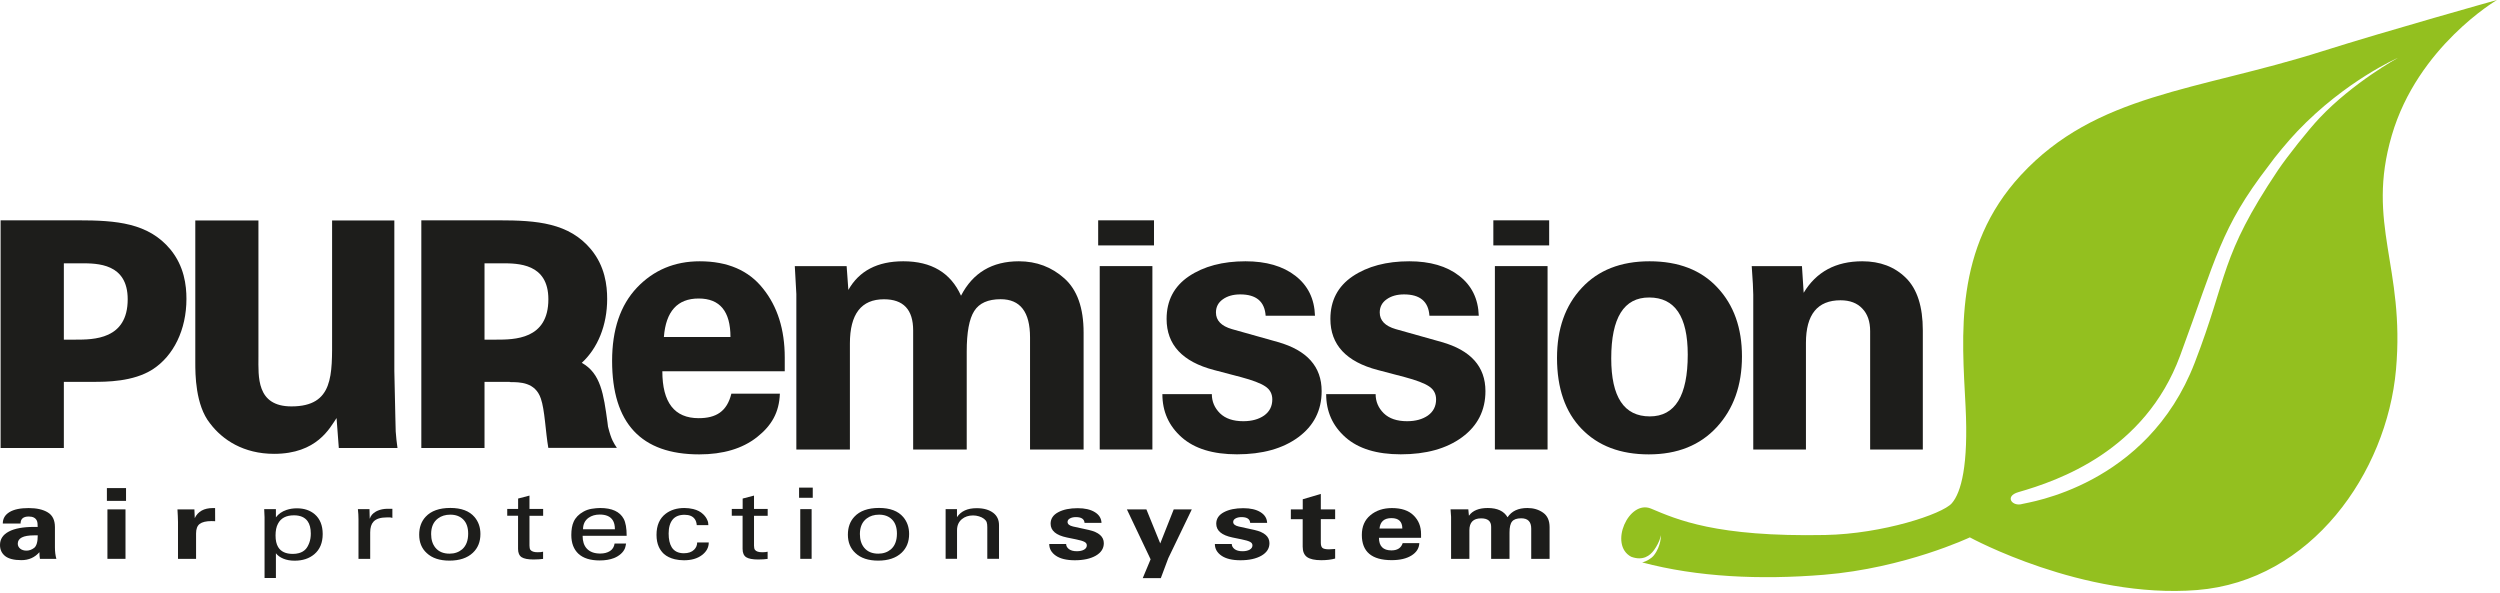
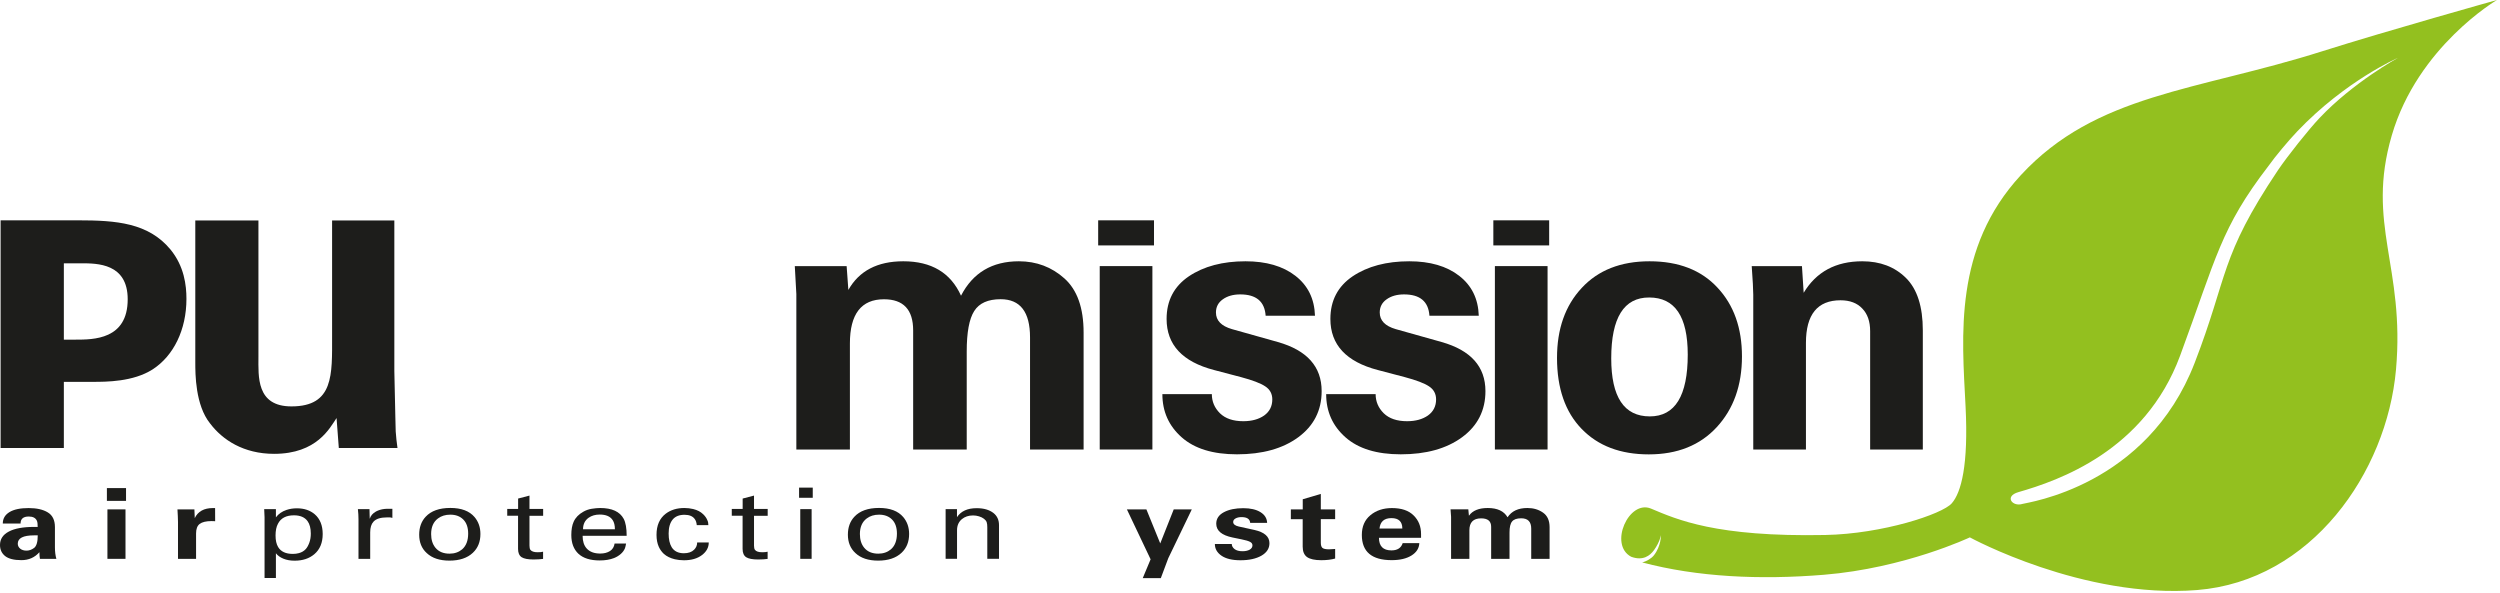
<svg xmlns="http://www.w3.org/2000/svg" width="100%" height="100%" viewBox="0 0 755 179" xml:space="preserve" style="fill-rule:evenodd;clip-rule:evenodd;stroke-linejoin:round;stroke-miterlimit:2;">
  <g>
    <g>
      <g>
        <g>
          <g>
            <path d="M119.503,130.311c-0,-1.759 -0.144,-3.519 -0.413,-18.241l-0,-45.496l-18.798,-0l-0,34.957c-0,11.616 0.556,21.203 -12.281,21.203c-10.665,0 -9.964,-9.048 -9.964,-14.991l-0,-41.169l-19.068,-0l0,42.928c0,3.376 0,12.837 4.453,18.367c3.77,4.992 10.144,9.193 19.337,9.193c12.962,-0 16.841,-7.828 18.869,-10.809l0.683,9.049l17.72,0c-0.269,-1.885 -0.395,-3.106 -0.538,-4.991Z" style="fill:#1d1d1b;fill-rule:nonzero;" />
            <path d="M51.439,75.3c-6.661,-7.99 -16.303,-8.762 -27.829,-8.762l-23.43,0l-0,68.764l19.103,0l-0,-19.983l8.636,0c4.219,0 12.298,0 18.187,-3.77c6.32,-4.094 10.198,-11.975 10.198,-21.294c0,-4.093 -0.664,-9.856 -4.865,-14.955Zm-28.727,27.272l-3.429,-0l-0,-23.053l5.206,-0c4.884,-0 14.076,-0 14.076,10.862c0,12.191 -10.305,12.191 -15.853,12.191Z" style="fill:#1d1d1b;fill-rule:nonzero;" />
-             <path d="M183.653,128.965c-0.018,-0.072 -0.018,-0.09 -0.036,-0.126c-0.054,-0.413 -0.108,-0.826 -0.162,-1.329c-1.167,-8.438 -2.011,-14.74 -7.756,-17.936c4.794,-4.399 7.667,-11.311 7.667,-19.301c-0,-4.093 -0.665,-9.874 -4.884,-14.973c-6.661,-7.99 -16.302,-8.762 -27.829,-8.762l-23.412,0l-0,68.764l19.085,0l0,-19.983l7.685,0l-0.126,0.072c3.142,0 7.756,0 9.444,4.956c1.203,3.393 1.418,10.054 2.262,14.901l20.701,0c-0.951,-1.454 -1.67,-2.405 -2.639,-6.283Zm-33.898,-26.393l-3.429,-0l0,-23.053l5.207,-0c4.883,-0 14.076,-0 14.076,10.862c-0,12.191 -10.306,12.191 -15.854,12.191Z" style="fill:#1d1d1b;fill-rule:nonzero;" />
          </g>
          <g>
-             <path d="M200.027,112.124c0,9.443 3.663,14.165 10.97,14.165c5.243,0 8.546,-1.993 9.875,-7.397l14.65,0c-0.215,5.728 -2.513,9.642 -6.93,13.143c-4.417,3.465 -10.234,5.188 -17.433,5.188c-17.542,0 -26.303,-9.408 -26.303,-28.241c-0,-9.444 2.495,-16.823 7.505,-22.12c5.045,-5.296 11.365,-7.954 18.959,-7.954c8.403,0 14.776,2.747 19.103,8.223c4.381,5.441 6.572,12.389 6.572,20.827l-0,4.166l-36.968,-0Zm0.467,-10.342l20.108,-0c0,-7.756 -3.195,-11.634 -9.605,-11.634c-6.41,-0 -9.911,3.878 -10.503,11.634Z" style="fill:#1d1d1b;fill-rule:nonzero;" />
            <path d="M256.672,135.751l-16.176,0l-0,-46.95l-0.467,-8.438l15.656,-0l0.52,7.199c3.25,-5.763 8.78,-8.654 16.59,-8.654c8.51,0 14.31,3.466 17.434,10.396c3.572,-6.93 9.39,-10.396 17.487,-10.396c5.314,0 9.911,1.742 13.753,5.189c3.86,3.465 5.781,8.905 5.781,16.338l0,35.334l-16.177,0l0,-33.879c0,-7.685 -2.962,-11.527 -8.869,-11.527c-3.824,0 -6.481,1.185 -7.99,3.573c-1.508,2.352 -2.262,6.428 -2.262,12.227l0,29.588l-16.177,0l0,-35.962c0,-6.284 -2.944,-9.408 -8.815,-9.408c-6.858,0 -10.288,4.453 -10.288,13.358l0,32.012Z" style="fill:#1d1d1b;fill-rule:nonzero;" />
            <rect x="332.116" y="80.363" width="15.907" height="55.389" style="fill:#1d1d1b;fill-rule:nonzero;" />
            <path d="M365.977,119.036c0,2.244 0.826,4.165 2.46,5.781c1.652,1.598 3.986,2.388 7.038,2.388c2.549,0 4.65,-0.574 6.302,-1.724c1.651,-1.185 2.459,-2.818 2.459,-4.865c0,-1.688 -0.718,-3.016 -2.154,-3.95c-1.4,-0.934 -3.824,-1.849 -7.254,-2.765l-8.187,-2.154c-9.551,-2.496 -14.327,-7.631 -14.327,-15.423c-0,-5.548 2.244,-9.839 6.715,-12.873c4.524,-3.034 10.234,-4.543 17.11,-4.543c6.266,0 11.293,1.455 15.064,4.381c3.788,2.927 5.763,6.948 5.924,12.065l-14.901,0c-0.288,-4.291 -2.837,-6.445 -7.667,-6.445c-2.136,-0 -3.914,0.503 -5.296,1.508c-1.365,0.97 -2.047,2.298 -2.047,3.95c-0,2.424 1.616,4.093 4.83,5.027l13.86,3.896c8.816,2.496 13.232,7.433 13.232,14.83c0,5.835 -2.37,10.485 -7.092,13.951c-4.686,3.429 -10.844,5.134 -18.474,5.134c-7.254,0 -12.82,-1.705 -16.698,-5.134c-3.878,-3.43 -5.835,-7.775 -5.835,-13.035l14.938,-0Z" style="fill:#1d1d1b;fill-rule:nonzero;" />
            <path d="M415.441,119.036c-0,2.244 0.826,4.165 2.459,5.781c1.652,1.598 3.986,2.388 7.038,2.388c2.55,0 4.651,-0.574 6.302,-1.724c1.652,-1.185 2.46,-2.818 2.46,-4.865c0,-1.688 -0.718,-3.016 -2.154,-3.95c-1.401,-0.934 -3.825,-1.849 -7.254,-2.765l-8.187,-2.154c-9.552,-2.496 -14.327,-7.631 -14.327,-15.423c-0,-5.548 2.244,-9.839 6.714,-12.873c4.525,-3.034 10.234,-4.543 17.111,-4.543c6.266,0 11.293,1.455 15.063,4.381c3.789,2.927 5.764,6.948 5.925,12.065l-14.902,0c-0.287,-4.291 -2.837,-6.445 -7.666,-6.445c-2.137,-0 -3.914,0.503 -5.297,1.508c-1.364,0.97 -2.046,2.298 -2.046,3.95c-0,2.424 1.615,4.093 4.829,5.027l13.861,3.896c8.815,2.496 13.232,7.433 13.232,14.83c-0,5.835 -2.37,10.485 -7.092,13.951c-4.686,3.429 -10.844,5.134 -18.475,5.134c-7.253,0 -12.819,-1.705 -16.697,-5.134c-3.878,-3.43 -5.835,-7.775 -5.835,-13.035l14.938,-0Z" style="fill:#1d1d1b;fill-rule:nonzero;" />
            <rect x="451.457" y="80.363" width="15.907" height="55.389" style="fill:#1d1d1b;fill-rule:nonzero;" />
            <path d="M470.219,108.066c-0,-8.726 2.477,-15.764 7.451,-21.096c4.973,-5.368 11.796,-8.062 20.485,-8.062c8.78,0 15.62,2.658 20.522,7.954c4.937,5.261 7.397,12.191 7.397,20.773c0,8.726 -2.531,15.854 -7.612,21.365c-5.046,5.476 -11.886,8.223 -20.522,8.223c-8.546,0 -15.297,-2.549 -20.27,-7.684c-4.974,-5.117 -7.451,-12.281 -7.451,-21.473Zm16.374,0.162c-0,11.688 3.878,17.523 11.652,17.523c7.631,-0 11.455,-6.212 11.455,-18.655c-0,-11.508 -3.878,-17.254 -11.652,-17.254c-7.631,-0.017 -11.455,6.123 -11.455,18.386Z" style="fill:#1d1d1b;fill-rule:nonzero;" />
            <path d="M545.393,135.751l-15.908,0l0,-46.734c0,-1.509 -0.161,-4.399 -0.466,-8.654l15.171,-0l0.52,8.061c3.807,-6.338 9.714,-9.516 17.703,-9.516c5.386,0 9.785,1.67 13.179,5.028c3.393,3.357 5.099,8.636 5.099,15.853l-0,35.98l-15.908,0l0,-35.764c0,-2.927 -0.79,-5.189 -2.37,-6.823c-1.544,-1.652 -3.734,-2.496 -6.571,-2.496c-6.966,0 -10.449,4.291 -10.449,12.873l-0,32.192Z" style="fill:#1d1d1b;fill-rule:nonzero;" />
          </g>
          <g>
            <path d="M0.844,158.104c-0,-1.472 0.664,-2.621 2.011,-3.447c1.364,-0.826 3.285,-1.221 5.799,-1.221c2.406,0 4.345,0.431 5.781,1.311c1.436,0.861 2.155,2.352 2.155,4.434l-0,6.141c-0,1.274 0.143,2.423 0.431,3.447l-4.956,-0c-0.108,-0.485 -0.161,-1.167 -0.161,-2.011c-1.401,1.598 -3.214,2.406 -5.441,2.406c-2.226,-0 -3.878,-0.413 -4.919,-1.239c-1.023,-0.826 -1.544,-1.939 -1.544,-3.339c-0,-1.76 0.88,-3.107 2.639,-4.04c1.76,-0.952 4.327,-1.419 7.667,-1.419l1.077,0c-0,-0.879 -0.072,-1.49 -0.233,-1.831c-0.378,-0.88 -1.203,-1.31 -2.46,-1.31c-1.652,-0 -2.478,0.7 -2.478,2.118l-5.368,0Zm10.557,3.573l-1.113,-0c-3.286,-0 -4.92,0.844 -4.92,2.514c0,0.61 0.252,1.113 0.736,1.508c0.485,0.395 1.132,0.592 1.904,0.592c0.79,0 1.562,-0.269 2.28,-0.808c0.736,-0.556 1.113,-1.813 1.113,-3.806Z" style="fill:#1d1d1b;fill-rule:nonzero;" />
            <path d="M32.282,147.403l5.781,0l-0,3.861l-5.781,-0l-0,-3.861Zm0.161,6.428l5.458,0l0,14.938l-5.458,-0l0,-14.938Z" style="fill:#1d1d1b;fill-rule:nonzero;" />
            <path d="M64.958,153.436l0.018,3.968c-0.413,-0.018 -0.772,-0.018 -1.077,-0.036c-1.634,-0 -2.837,0.287 -3.573,0.844c-0.754,0.556 -1.113,1.526 -1.113,2.908l-0,7.649l-5.458,-0l-0,-11.15c-0,-0.323 -0.018,-0.915 -0.054,-1.777c-0.036,-0.862 -0.072,-1.526 -0.108,-2.011l5.117,0l0.108,2.639c0.969,-2.029 2.801,-3.034 5.494,-3.034l0.646,0Z" style="fill:#1d1d1b;fill-rule:nonzero;" />
            <path d="M79.896,174.568l-0,-18.349l-0.108,-2.46l3.537,0l0,2.478c0.772,-1.041 1.831,-1.778 3.214,-2.244c0.969,-0.324 1.993,-0.485 3.106,-0.485c2.19,-0 3.986,0.592 5.404,1.795c1.598,1.383 2.406,3.376 2.406,5.979c0,2.639 -0.844,4.668 -2.549,6.104c-1.545,1.293 -3.519,1.939 -5.907,1.939c-1.311,0 -2.442,-0.197 -3.43,-0.61c-0.987,-0.413 -1.741,-0.952 -2.244,-1.634l0,7.469l-3.429,0l-0,0.018Zm3.321,-12.837c0,1.436 0.252,2.585 0.772,3.465c0.844,1.4 2.317,2.083 4.435,2.083c0.664,-0 1.275,-0.072 1.849,-0.234c0.862,-0.233 1.544,-0.646 2.065,-1.221c0.413,-0.448 0.772,-1.095 1.077,-1.921c0.306,-0.826 0.449,-1.741 0.449,-2.765c0,-1.598 -0.323,-2.854 -0.987,-3.77c-0.844,-1.149 -2.209,-1.742 -4.094,-1.742c-2.352,0 -3.968,0.844 -4.829,2.532c-0.503,0.916 -0.737,2.119 -0.737,3.573Z" style="fill:#1d1d1b;fill-rule:nonzero;" />
            <path d="M108.263,168.769l0,-11.958c0,-0.933 -0.053,-1.957 -0.179,-3.052l3.501,0l0.072,2.909c0.287,-0.916 0.915,-1.652 1.885,-2.191c0.736,-0.395 1.58,-0.664 2.549,-0.772c0.27,-0.036 0.539,-0.054 0.79,-0.054l1.616,0l0,2.747l-0.664,-0.143l-0.987,-0c-1.922,-0 -3.268,0.431 -4.058,1.293c-0.664,0.718 -0.988,1.795 -0.988,3.249l0,7.972l-3.537,-0Z" style="fill:#1d1d1b;fill-rule:nonzero;" />
            <path d="M126.595,161.462c-0,-2.191 0.646,-4.004 1.957,-5.405c1.651,-1.777 4.129,-2.657 7.451,-2.657c3.321,0 5.745,0.916 7.307,2.747c1.185,1.401 1.777,3.106 1.777,5.117c0,2.352 -0.754,4.237 -2.28,5.674c-1.67,1.58 -4.039,2.369 -7.074,2.369c-2.944,0 -5.242,-0.754 -6.858,-2.28c-1.544,-1.4 -2.28,-3.267 -2.28,-5.565Zm3.608,-0.18c0,1.706 0.431,3.07 1.293,4.129c0.988,1.203 2.406,1.796 4.273,1.796c1.526,-0 2.783,-0.449 3.806,-1.311c1.203,-1.059 1.814,-2.639 1.814,-4.74c-0,-1.831 -0.485,-3.249 -1.454,-4.237c-0.97,-0.987 -2.281,-1.49 -3.932,-1.49c-1.473,-0 -2.712,0.377 -3.717,1.131c-1.4,1.041 -2.083,2.621 -2.083,4.722Z" style="fill:#1d1d1b;fill-rule:nonzero;" />
            <path d="M153.185,155.77l-0,-2.065l3.285,0l0,-3.142l3.43,-0.897l-0,4.039l4.129,0l-0,2.065l-4.129,0l-0,8.995c-0,0.593 0.089,1.023 0.287,1.293c0.377,0.485 1.095,0.718 2.172,0.718c0.467,-0 0.772,-0.018 0.916,-0.036c0.144,-0.018 0.395,-0.054 0.736,-0.126l0,2.173c-0.323,0.036 -0.736,0.09 -1.257,0.125c-0.52,0.036 -1.059,0.054 -1.616,0.054c-1.669,0 -2.872,-0.233 -3.59,-0.682c-0.719,-0.467 -1.096,-1.293 -1.096,-2.513l0,-10.019l-3.267,0l-0,0.018Z" style="fill:#1d1d1b;fill-rule:nonzero;" />
            <path d="M189.255,161.821l-13.304,-0c-0,1.633 0.412,2.908 1.22,3.806c0.916,1.023 2.281,1.544 4.094,1.544c1.185,-0 2.154,-0.251 2.944,-0.754c0.79,-0.503 1.257,-1.275 1.401,-2.28l3.465,-0c-0.09,0.592 -0.215,1.059 -0.323,1.4c-0.252,0.629 -0.664,1.221 -1.257,1.742c-0.592,0.52 -1.275,0.951 -2.065,1.256c-1.203,0.467 -2.639,0.719 -4.309,0.719c-2.854,-0 -4.991,-0.683 -6.427,-2.011c-1.437,-1.347 -2.155,-3.232 -2.155,-5.656c0,-1.652 0.234,-2.98 0.7,-4.004c0.557,-1.256 1.544,-2.28 2.945,-3.052c0.754,-0.431 1.598,-0.736 2.513,-0.88c0.916,-0.143 1.76,-0.233 2.55,-0.233c3.573,0 5.943,1.095 7.11,3.268c0.592,1.113 0.898,2.819 0.898,5.135Zm-13.179,-1.975l9.624,-0c-0,-1.167 -0.216,-2.083 -0.665,-2.765c-0.736,-1.131 -2.046,-1.688 -3.914,-1.688c-1.328,0 -2.441,0.323 -3.357,0.97c-1.113,0.79 -1.688,1.957 -1.688,3.483Z" style="fill:#1d1d1b;fill-rule:nonzero;" />
            <path d="M213.924,158.589l-3.502,-0c-0.071,-0.772 -0.269,-1.383 -0.592,-1.814c-0.61,-0.879 -1.652,-1.31 -3.106,-1.31c-1.598,-0 -2.801,0.485 -3.591,1.454c-0.79,0.97 -1.203,2.37 -1.203,4.201c0,1.76 0.305,3.124 0.916,4.13c0.754,1.221 1.993,1.831 3.68,1.831c1.347,0 2.388,-0.359 3.106,-1.077c0.611,-0.611 0.916,-1.347 0.916,-2.19l3.501,-0c0,1.508 -0.682,2.782 -2.065,3.824c-1.382,1.041 -3.177,1.562 -5.422,1.562c-1.005,-0 -1.939,-0.108 -2.765,-0.305c-1.346,-0.324 -2.459,-0.862 -3.321,-1.634c-0.646,-0.611 -1.149,-1.311 -1.508,-2.101c-0.467,-1.023 -0.7,-2.226 -0.7,-3.645c-0,-2.854 0.933,-4.973 2.8,-6.391c1.508,-1.131 3.376,-1.706 5.602,-1.706c0.934,0 1.813,0.108 2.657,0.305c1.257,0.306 2.262,0.826 3.017,1.562c0.61,0.575 1.041,1.203 1.292,1.85c0.198,0.413 0.288,0.915 0.288,1.454Z" style="fill:#1d1d1b;fill-rule:nonzero;" />
            <path d="M220.997,155.77l0,-2.065l3.286,0l0,-3.142l3.429,-0.897l0,4.039l4.13,0l-0,2.065l-4.13,0l0,8.995c0,0.593 0.09,1.023 0.288,1.293c0.377,0.485 1.095,0.718 2.172,0.718c0.467,-0 0.772,-0.018 0.916,-0.036c0.143,-0.018 0.395,-0.054 0.736,-0.126l-0,2.173c-0.323,0.036 -0.736,0.09 -1.257,0.125c-0.521,0.036 -1.059,0.054 -1.616,0.054c-1.67,0 -2.873,-0.233 -3.591,-0.682c-0.718,-0.467 -1.095,-1.293 -1.095,-2.513l0,-10.019l-3.268,0l0,0.018Z" style="fill:#1d1d1b;fill-rule:nonzero;" />
            <path d="M241.322,150.33l-0,-3.07l4.129,-0l-0,3.07l-4.129,-0Zm0.359,18.439l-0,-15.01l3.429,0l-0,15.01l-3.429,-0Z" style="fill:#1d1d1b;fill-rule:nonzero;" />
            <path d="M256.062,161.462c-0,-2.191 0.646,-4.004 1.957,-5.405c1.652,-1.777 4.129,-2.657 7.451,-2.657c3.321,0 5.745,0.916 7.307,2.747c1.185,1.401 1.778,3.106 1.778,5.117c-0,2.352 -0.754,4.237 -2.281,5.674c-1.669,1.58 -4.039,2.369 -7.073,2.369c-2.945,0 -5.243,-0.754 -6.859,-2.28c-1.526,-1.4 -2.28,-3.267 -2.28,-5.565Zm3.627,-0.18c-0,1.706 0.43,3.07 1.292,4.129c0.988,1.203 2.406,1.796 4.273,1.796c1.526,-0 2.783,-0.449 3.807,-1.311c1.203,-1.059 1.813,-2.639 1.813,-4.74c0,-1.831 -0.485,-3.249 -1.454,-4.237c-0.97,-0.987 -2.28,-1.49 -3.932,-1.49c-1.472,-0 -2.711,0.377 -3.717,1.131c-1.4,1.041 -2.082,2.621 -2.082,4.722Z" style="fill:#1d1d1b;fill-rule:nonzero;" />
            <path d="M285.578,168.769l0,-15.01l3.43,0l-0,2.424c0.592,-0.898 1.382,-1.58 2.37,-2.029c0.987,-0.467 2.19,-0.682 3.59,-0.682c2.119,-0 3.789,0.485 5.028,1.436c1.131,0.88 1.705,2.101 1.705,3.681l0,10.18l-3.537,-0l0,-9.534c0,-0.628 -0.054,-1.149 -0.179,-1.508c-0.126,-0.377 -0.395,-0.718 -0.808,-1.041c-0.413,-0.323 -0.934,-0.575 -1.526,-0.754c-0.593,-0.18 -1.185,-0.27 -1.778,-0.27c-1.364,0 -2.477,0.377 -3.375,1.113c-0.988,0.826 -1.472,1.94 -1.472,3.376l-0,8.618l-3.448,-0Z" style="fill:#1d1d1b;fill-rule:nonzero;" />
-             <path d="M321.971,164.262c0,0.611 0.288,1.131 0.844,1.562c0.557,0.431 1.365,0.647 2.406,0.647c0.88,-0 1.598,-0.162 2.155,-0.467c0.556,-0.323 0.844,-0.754 0.844,-1.311c-0,-0.467 -0.252,-0.808 -0.737,-1.059c-0.484,-0.251 -1.31,-0.503 -2.477,-0.736l-2.801,-0.575c-3.286,-0.682 -4.92,-2.064 -4.92,-4.165c0,-1.49 0.772,-2.657 2.299,-3.465c1.544,-0.826 3.501,-1.221 5.871,-1.221c2.154,-0 3.878,0.395 5.17,1.185c1.293,0.79 1.975,1.867 2.029,3.25l-5.117,-0c-0.09,-1.167 -0.969,-1.742 -2.621,-1.742c-0.736,0 -1.347,0.144 -1.813,0.413c-0.467,0.269 -0.701,0.61 -0.701,1.059c0,0.647 0.557,1.113 1.652,1.365l4.758,1.041c3.016,0.682 4.542,2.011 4.542,4.004c0,1.58 -0.808,2.837 -2.423,3.77c-1.616,0.916 -3.717,1.383 -6.338,1.383c-2.478,-0 -4.399,-0.467 -5.728,-1.383c-1.328,-0.915 -1.992,-2.1 -1.992,-3.519l5.098,0l0,-0.036Z" style="fill:#1d1d1b;fill-rule:nonzero;" />
            <path d="M340.321,153.831l5.889,0l4.183,10.288l4.075,-10.288l5.459,0l-7.11,14.758l-2.245,5.997l-5.458,-0l2.37,-5.674l-7.163,-15.081Z" style="fill:#1d1d1b;fill-rule:nonzero;" />
            <path d="M371.992,164.262c-0,0.611 0.287,1.131 0.844,1.562c0.556,0.431 1.364,0.647 2.405,0.647c0.88,-0 1.598,-0.162 2.155,-0.467c0.556,-0.323 0.844,-0.754 0.844,-1.311c-0,-0.467 -0.252,-0.808 -0.736,-1.059c-0.485,-0.251 -1.311,-0.503 -2.478,-0.736l-2.801,-0.575c-3.286,-0.682 -4.919,-2.064 -4.919,-4.165c-0,-1.49 0.772,-2.657 2.298,-3.465c1.544,-0.826 3.501,-1.221 5.871,-1.221c2.154,-0 3.878,0.395 5.171,1.185c1.292,0.79 1.975,1.867 2.028,3.25l-5.117,-0c-0.089,-1.167 -0.969,-1.742 -2.621,-1.742c-0.736,0 -1.346,0.144 -1.813,0.413c-0.467,0.269 -0.7,0.61 -0.7,1.059c-0,0.647 0.556,1.113 1.651,1.365l4.758,1.041c3.034,0.682 4.543,2.011 4.543,4.004c-0,1.58 -0.808,2.837 -2.424,3.77c-1.616,0.916 -3.717,1.383 -6.338,1.383c-2.478,-0 -4.399,-0.467 -5.727,-1.383c-1.329,-0.915 -1.993,-2.1 -1.993,-3.519l5.099,0l-0,-0.036Z" style="fill:#1d1d1b;fill-rule:nonzero;" />
            <path d="M389.838,156.793l0,-2.962l3.591,0l-0,-3.052l5.458,-1.616l-0,4.668l4.327,0l-0,2.944l-4.327,0l-0,7.128c-0,0.754 0.162,1.275 0.485,1.562c0.341,0.288 1.005,0.431 2.011,0.431c0.341,0 0.951,-0.036 1.831,-0.108l-0,2.891c-1.149,0.323 -2.55,0.503 -4.183,0.503c-1.975,-0 -3.412,-0.323 -4.309,-0.952c-0.88,-0.646 -1.311,-1.687 -1.311,-3.124l-0,-8.313l-3.573,0Z" style="fill:#1d1d1b;fill-rule:nonzero;" />
            <path d="M416.446,162.395c0,2.55 1.257,3.824 3.771,3.824c1.795,0 2.926,-0.736 3.393,-2.19l5.027,-0c-0.072,1.544 -0.862,2.801 -2.37,3.734c-1.508,0.934 -3.501,1.401 -5.979,1.401c-6.014,-0 -9.013,-2.532 -9.013,-7.613c0,-2.549 0.862,-4.542 2.586,-5.96c1.723,-1.437 3.896,-2.155 6.499,-2.155c2.891,0 5.063,0.736 6.553,2.226c1.509,1.473 2.245,3.34 2.245,5.62l-0,1.131l-12.712,0l0,-0.018Zm0.162,-2.783l6.894,0c0,-2.082 -1.095,-3.142 -3.285,-3.142c-2.191,0 -3.394,1.06 -3.609,3.142Z" style="fill:#1d1d1b;fill-rule:nonzero;" />
            <path d="M443.772,168.769l-5.547,-0l-0,-12.676l-0.162,-2.28l5.368,0l0.18,1.939c1.113,-1.562 3.016,-2.334 5.691,-2.334c2.909,0 4.902,0.934 5.979,2.801c1.221,-1.867 3.232,-2.801 5.997,-2.801c1.831,0 3.393,0.467 4.722,1.4c1.328,0.934 1.975,2.406 1.975,4.399l-0,9.552l-5.548,-0l-0,-9.139c-0,-2.065 -1.006,-3.106 -3.035,-3.106c-1.31,0 -2.226,0.323 -2.747,0.97c-0.52,0.628 -0.772,1.741 -0.772,3.303l0,7.972l-5.547,-0l-0,-9.695c-0,-1.688 -1.006,-2.532 -3.035,-2.532c-2.352,0 -3.537,1.203 -3.537,3.609l0,8.618l0.018,-0Z" style="fill:#1d1d1b;fill-rule:nonzero;" />
          </g>
          <rect x="450.99" y="66.538" width="16.859" height="7.577" style="fill:#1d1d1b;" />
          <rect x="331.649" y="66.538" width="16.859" height="7.577" style="fill:#1d1d1b;" />
        </g>
        <path d="M754.074,0c-0,0 -33.162,9.282 -52.803,15.494c-37.884,12.012 -68.226,12.766 -90.992,37.417c-20.324,22.03 -17.757,48.422 -16.679,69.841c0.897,17.721 -1.311,25.98 -4.166,29.248c-2.854,3.267 -20.862,9.228 -38.206,9.569c-33.054,0.647 -44.796,-4.686 -52.624,-7.971c-6.697,-2.801 -12.837,10.916 -5.996,14.542c3.59,1.329 5.709,-0.359 6.894,-1.992c1.795,-2.496 2.101,-4.543 2.101,-4.543c-0,0 0.089,3.25 -2.101,6.069c-0.736,0.951 -2.155,1.831 -3.573,2.172c16.644,4.435 35.639,5.315 54.904,3.735c24.399,-1.993 44.059,-11.294 44.059,-11.294c0,0 34.149,18.655 68.621,15.908c34.472,-2.747 57.292,-35.442 60.075,-66.556c2.782,-31.133 -9.121,-43.862 -1.275,-70.739c7.828,-26.842 31.761,-40.9 31.761,-40.9Zm-68.962,50.074c1.975,-2.801 6.05,-7.666 8.69,-10.431c14.596,-15.315 30.378,-22.174 30.378,-22.174c-0,0 -13.537,7.415 -23.699,18.188c-3.304,3.501 -9.642,11.455 -12.55,15.764c-17.667,26.392 -14.92,31.707 -25.136,58.153c-14.417,37.363 -50.631,42.174 -51.995,42.605c-3.106,0.97 -5.566,-2.316 -1.239,-3.555c12.065,-3.465 38.152,-12.424 48.817,-41.169c11.024,-29.839 12.227,-38.511 26.734,-57.381Z" style="fill:#93c01f;fill-rule:nonzero;" />
      </g>
    </g>
  </g>
</svg>